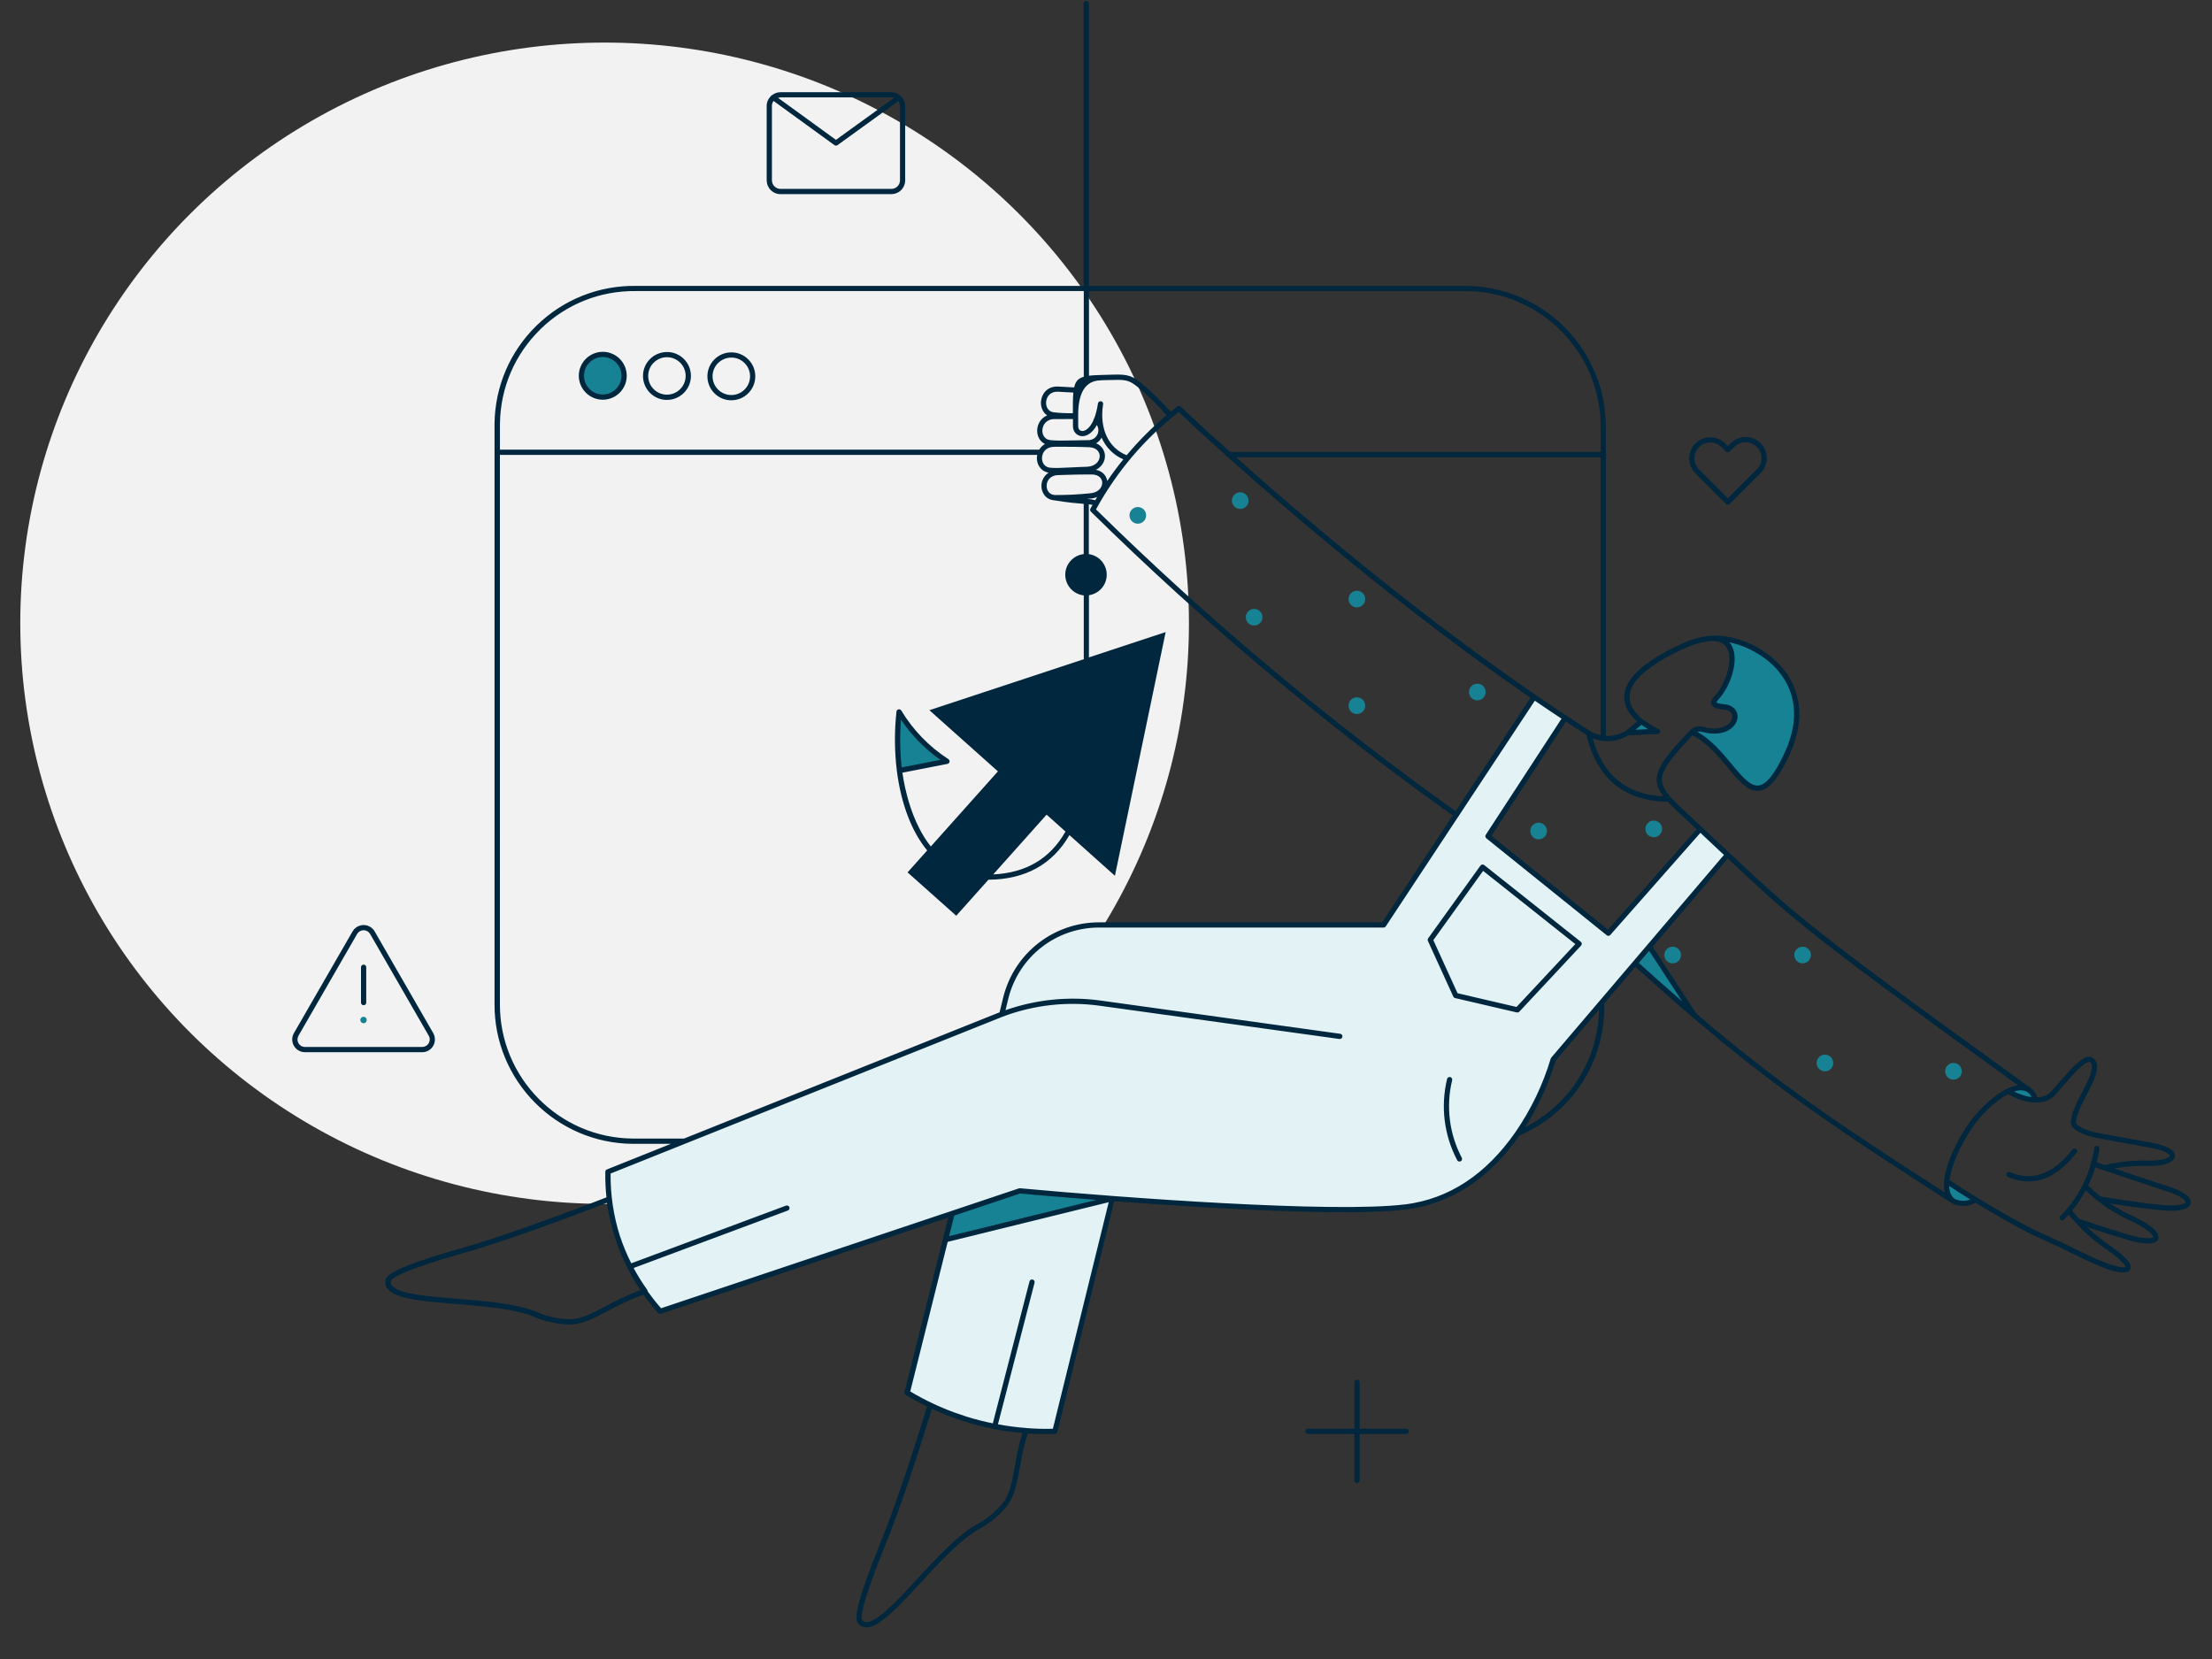
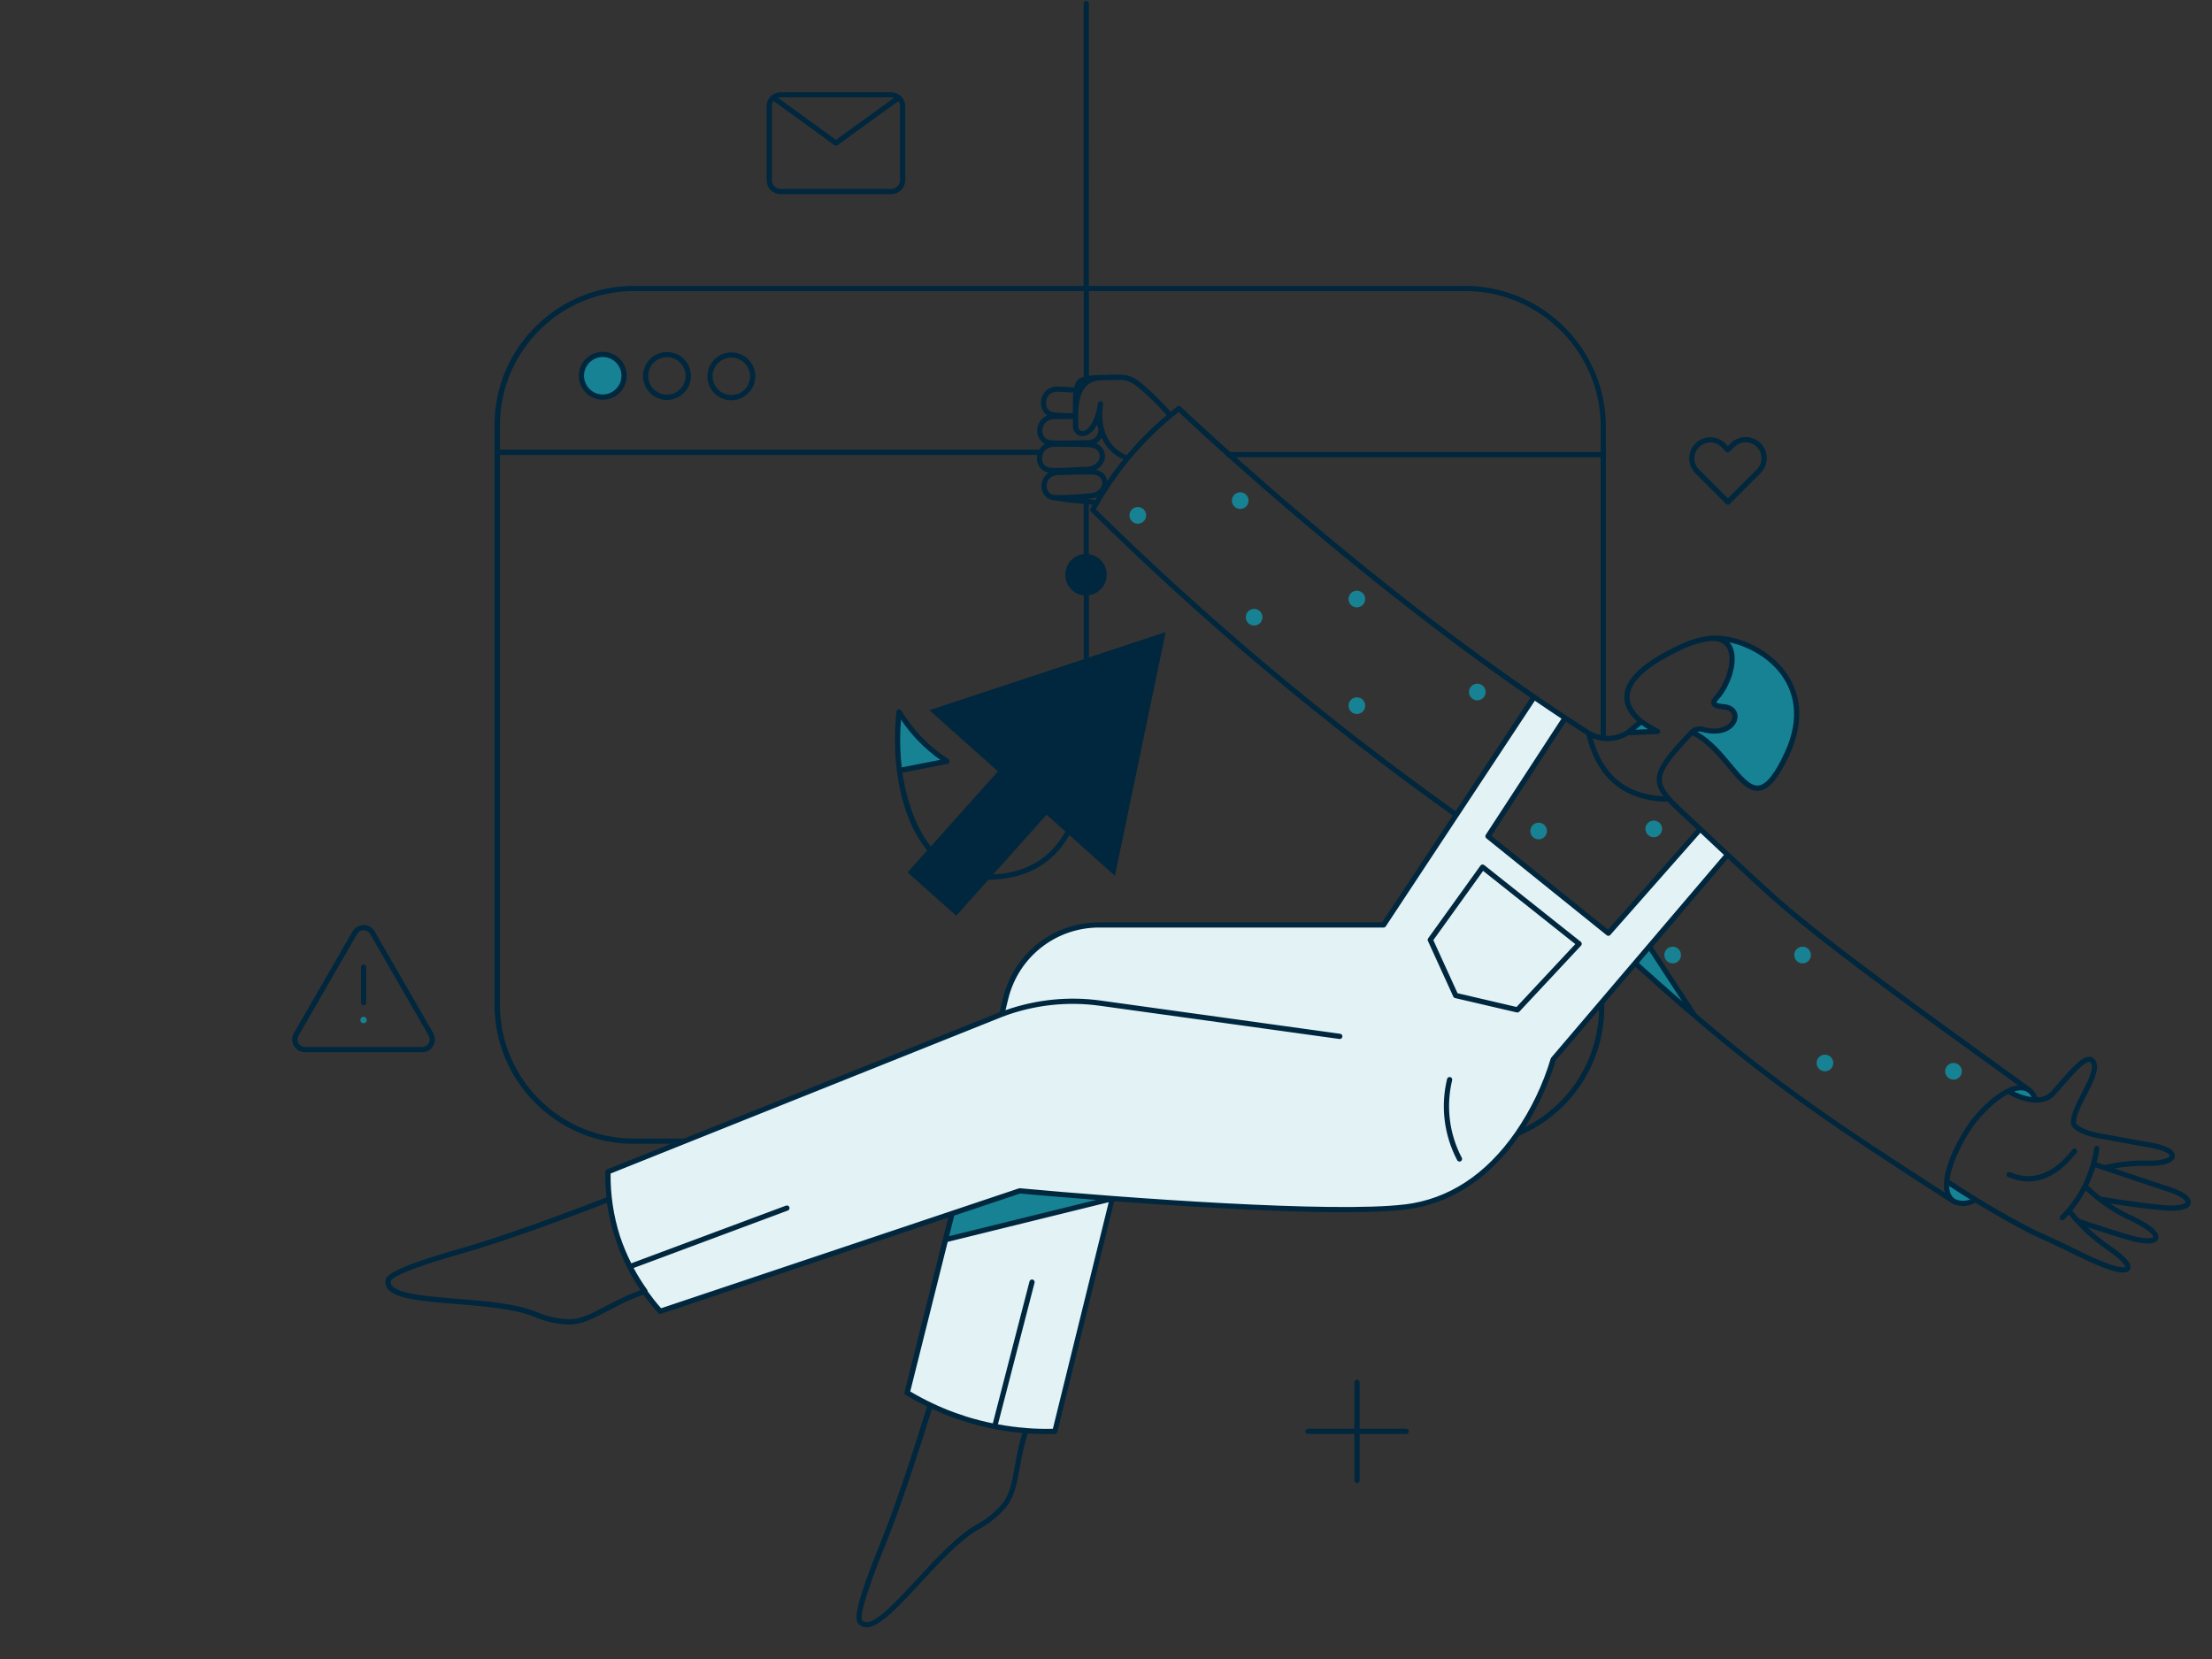
<svg xmlns="http://www.w3.org/2000/svg" id="illu-2-referencement" width="600" height="450" viewBox="0 0 600 450">
  <rect x="0" y="0" width="600" height="450" fill="#333333" stroke="none" />
-   <ellipse id="cercle_gris" cx="164" cy="169.05" rx="158.5" ry="157.5" style="fill:#f2f2f2;" />
  <path id="bleu_ciel" d="m256.44,336.35l45.25-11.2-15.56,63.12c-14.09.46-28-3.18-40.06-10.48l10.37-41.45Zm204.83-111.72l-24.96,28.3-32.66-26.24,20.9-32.05c-2.77-1.8-5.55-3.7-8.42-5.65l-40.78,61.79h-77.15c-11.98,0-22.42,8.15-25.32,19.77l-1.13,4.47c-.36.15-106.83,42.78-106.83,42.78-.26,13.96,4.81,27.49,14.17,37.84l97.48-32.61c20.08,1.86,83.76,6.98,104.62,4.36,20.81-2.6,35.48-22.62,40.11-40.06l47.3-55.52-7.34-7.18Z" style="fill:#e2f2f5;" />
  <path id="turquoise" d="m167.6,97.85c1.08,1.09,1.68,2.56,1.68,4.09,0,3.2-2.61,5.78-5.8,5.77-3.2,0-5.78-2.61-5.77-5.8,0-3.2,2.61-5.78,5.8-5.77,1.54,0,3.01.62,4.1,1.71Zm76.25,95.26c-.58,5.29-.55,10.63.1,15.91l12.89-2.52c-5.29-3.42-9.73-8.01-12.99-13.4Zm0,0s0,0,0,0c0,0,0,0,0,0h0Zm199.69,68.21c5.8,5.24,11.09,9.91,16.08,14.17l-12.22-18.7-3.85,4.52Zm1.65-65.59c-1.05,1.19-2.28,2.21-3.65,3.03l8.06-.36c-1.58-.69-3.07-1.59-4.42-2.67Zm-168.67,127.37h0s-18.34,6.17-18.34,6.17l-1.75,7.09,45.25-11.2c-14.59-1.13-25.11-2.11-25.17-2.05Zm259.32,2.36l-7.81-4.98c-.3,5.6,3.03,7.29,7.81,4.98Zm8.83-29.48c2.11,1.64,4.73,2.49,7.4,2.41-.83-3.59-3.91-4.06-7.4-2.41Zm-81.05-122.75c9.6-.81,6.27,11.76,1.64,16.39-.87,1.13-.51,1.89,2.26,2.11,5.8.46,3.13,8.78-6.11,6.01-.89.06-1.74.36-2.46.87,12.43,5.91,15.82,27.27,25.73,5.95,9.86-21.25-10.32-32.5-21.06-31.32Zm-365.02,102.57c-.48,0-.87.39-.87.88,0,.48.39.87.88.87.48,0,.87-.39.87-.88,0-.23-.09-.45-.26-.62-.16-.16-.39-.26-.62-.26Zm431.28,17.05c1.25,0,2.26-1.01,2.26-2.26,0-.6-.24-1.18-.66-1.6-.42-.42-1-.66-1.6-.66-1.25,0-2.26,1.01-2.26,2.26,0,1.25,1.01,2.26,2.26,2.26Zm-34.87-6.78c-1.25,0-2.26,1.01-2.26,2.26,0,1.25,1.01,2.26,2.26,2.26s2.26-1.01,2.26-2.26c0-.6-.24-1.18-.66-1.6-.42-.42-1-.66-1.6-.66Zm-6.06-29.28c-1.25,0-2.26,1.01-2.26,2.26,0,1.25,1.01,2.26,2.26,2.26,1.25,0,2.26-1.01,2.26-2.26,0-.6-.24-1.18-.66-1.6-.42-.42-1-.66-1.6-.66Zm-35.24,4.52c1.25,0,2.26-1.01,2.26-2.26,0-.6-.24-1.18-.66-1.6-.42-.42-1-.66-1.6-.66-1.25,0-2.26,1.01-2.26,2.26,0,1.25,1.01,2.26,2.26,2.26Zm-7.39-36.47c0,1.25,1.01,2.26,2.26,2.26s2.26-1.01,2.26-2.26c0-.6-.24-1.18-.66-1.6-.42-.42-1-.66-1.6-.66-1.25,0-2.26,1.01-2.26,2.26Zm-28.97-1.69c-1.25,0-2.26,1.01-2.26,2.26,0,1.25,1.01,2.26,2.26,2.26s2.26-1.01,2.26-2.26c0-.6-.24-1.18-.66-1.6-.42-.42-1-.66-1.6-.66Zm-16.63-37.7c-1.25,0-2.26,1.01-2.26,2.26s1.01,2.26,2.26,2.26c1.25,0,2.26-1.01,2.26-2.26,0-.6-.24-1.18-.66-1.6-.42-.42-1-.66-1.6-.66Zm-32.67,3.7c-1.25,0-2.26,1.01-2.26,2.26,0,1.25,1.01,2.26,2.26,2.26,1.25,0,2.26-1.01,2.26-2.26,0-.6-.24-1.18-.66-1.6-.42-.42-1-.66-1.6-.66Zm0-28.92c-1.25,0-2.26,1.01-2.26,2.26,0,1.25,1.01,2.26,2.26,2.26s2.26-1.01,2.26-2.26c0-.6-.24-1.18-.66-1.6-.42-.42-1-.66-1.6-.66Zm-27.87,4.93c-1.25,0-2.26,1.01-2.26,2.26s1.01,2.26,2.26,2.26,2.26-1.01,2.26-2.26c0-.6-.24-1.18-.66-1.6-.42-.42-1-.66-1.6-.66Zm-1.51-29.37c0-.6-.24-1.18-.66-1.6-.42-.42-1-.66-1.6-.66-1.25,0-2.26,1.01-2.26,2.26s1.01,2.26,2.26,2.26,2.26-1.01,2.26-2.26Zm-30.04,1.74c-1.25,0-2.26,1.01-2.26,2.26,0,1.25,1.01,2.26,2.26,2.26s2.26-1.01,2.26-2.26c0-.6-.24-1.18-.66-1.6-.42-.42-1-.66-1.6-.66Z" style="fill:#178293;" />
  <path id="bleu_fonce" d="m163.48,108.42h.02c1.73,0,3.36-.67,4.58-1.89,1.23-1.22,1.91-2.85,1.92-4.59,0-1.73-.66-3.36-1.88-4.59-1.21-1.22-2.88-1.92-4.6-1.92h-.02c-3.57,0-6.49,2.9-6.5,6.48,0,3.58,2.9,6.5,6.48,6.51Zm-3.57-10.1c.96-.95,2.23-1.48,3.58-1.48h.01c1.36,0,2.64.54,3.6,1.5.95.96,1.48,2.24,1.47,3.59h0c0,1.36-.54,2.63-1.5,3.59-.96.95-2.23,1.48-3.58,1.48h-.01c-2.8,0-5.07-2.29-5.07-5.09,0-1.36.54-2.63,1.5-3.59Zm20.98,10.15h.02c3.57,0,6.49-2.9,6.5-6.48,0-1.73-.66-3.36-1.88-4.59-1.23-1.24-2.86-1.92-4.6-1.92-1.75.02-3.37.67-4.6,1.89-1.23,1.22-1.91,2.85-1.92,4.59,0,1.74.67,3.37,1.89,4.6s2.85,1.91,4.59,1.92Zm-3.57-10.1c.96-.95,2.23-1.48,3.58-1.48h.01c1.36,0,2.64.54,3.6,1.5.95.96,1.48,2.24,1.47,3.59h0c0,2.8-2.29,5.07-5.08,5.07h-.01c-1.36,0-2.63-.54-3.59-1.5-.96-.96-1.48-2.24-1.48-3.6,0-1.36.54-2.63,1.5-3.59Zm21.03,10.2h.02c1.73,0,3.35-.67,4.58-1.89,1.23-1.22,1.91-2.85,1.92-4.59,0-1.73-.66-3.36-1.88-4.59-1.22-1.23-2.86-1.92-4.59-1.92h-.02c-1.73,0-3.35.67-4.58,1.89-1.23,1.22-1.91,2.85-1.92,4.59,0,1.73.67,3.37,1.89,4.6s2.85,1.91,4.59,1.92Zm-3.56-10.1c.96-.95,2.23-1.48,3.58-1.48h.02c1.36,0,2.63.54,3.59,1.5.95.96,1.48,2.24,1.47,3.59h0c0,1.36-.54,2.63-1.5,3.59-.96.95-2.23,1.48-3.58,1.48h-.02c-1.36,0-2.63-.54-3.59-1.5-.96-.96-1.48-2.24-1.48-3.6s.54-2.63,1.5-3.59Zm392.67,223.13c-.74-.22-8.45-2.82-13.93-4.66,3.04-.56,6.14-.79,9.25-.68,4.31.05,7-.94,7.14-2.63.14-1.72-2.37-3.07-7.08-3.81-.74-.12-6.36-1.15-10.47-1.9l-3.64-.67c-2.36-.42-5.63-1.88-5.63-2.74,0-1.93,1.45-4.75,2.86-7.48,2.08-4.05,4.05-7.87,2.01-9.87-.37-.36-.85-.53-1.38-.52-1.94.08-4.44,2.8-8.04,6.95-.77.88-1.52,1.75-2.23,2.53-.93,1.02-2.24,1.48-3.71,1.54-.3-.98-.88-1.84-1.72-2.48-.01-.01-.02-.03-.04-.04-33.36-24.04-49.78-36.22-60.58-44.97-7.33-5.93-11.02-9.31-21.1-18.76-.03-.04-.06-.09-.1-.12-.03-.02-.06-.03-.09-.05-.76-.71-1.55-1.45-2.39-2.24-1.45-1.36-3.02-2.83-4.73-4.43-.04-.09-.1-.18-.18-.26-.07-.07-.16-.11-.25-.14-1.55-1.46-3.22-3.01-5.02-4.69-1.26-1.17-2.29-2.19-3.12-3.12-.03-.04-.06-.08-.1-.11-1.55-1.75-2.36-3.17-2.41-4.64-.08-2.79,2.62-6.18,8.31-12.18,3.9,2.01,6.89,5.59,9.54,8.77,2.8,3.37,5.24,6.31,8.06,6.31.17,0,.35-.01.52-.03,2.68-.35,5.18-3.31,8.12-9.62,4.94-10.61,2.25-18.05-.88-22.43-5.24-7.34-14.67-10.61-20.9-9.96,0,0,0,0-.01,0,0,0,0,0-.01,0-2.97.41-5.83,1.32-8.48,2.68-9.06,4.3-13.92,8.73-14.43,13.16-.3,2.58.89,5.13,3.46,7.4l-2.98,2.44c-1.66,1.08-3.61,1.54-5.52,1.44v-75.93c.05-.1.09-.21.09-.33s-.04-.23-.09-.33v-6.98c.17-20.93-16.71-38.18-37.65-38.46h-102.58V.96c0-.39-.32-.71-.71-.71s-.71.32-.71.71v76.59h-121.49c-10.09-.12-19.65,3.7-26.89,10.75-7.23,7.06-11.28,16.51-11.41,26.62v157.39c-.12,20.81,16.72,37.83,37.54,37.95h10.3l-17.34,6.94c-.26.11-.44.36-.45.64-.04,2.33.07,4.65.31,6.94-12,4.67-28.97,10.84-38.32,13.49-18.51,5.23-21.31,7.45-21.61,8.93-.16.88.02,1.68.56,2.38,2.13,2.79,9.78,3.41,18.64,4.13,7.47.61,15.94,1.3,21.12,3.46,3,1.3,6.18,2.01,9.47,2.11,3.51,0,6.76-1.72,10.53-3.71,2.76-1.46,5.88-3.1,9.66-4.38,1.23,1.72,2.56,3.39,4,4.98.14.15.33.23.53.23.08,0,.15-.01.23-.04l77.9-26.1-11.85,47.34c-.08.3.05.62.32.78,1.89,1.14,3.82,2.19,5.79,3.15-3.47,11.29-8.72,27.33-12.39,36.29-7.25,17.84-7.31,21.39-6.3,22.56.59.67,1.34,1.02,2.22,1.03.01,0,.03,0,.04,0,3.5,0,8.69-5.61,14.68-12.1,5.09-5.51,10.87-11.76,15.77-14.5,2.88-1.55,5.41-3.61,7.52-6.13,2.19-2.76,2.85-6.41,3.61-10.64.5-2.76,1.07-5.87,2.14-9.22,1.65.11,3.3.17,4.96.17.8,0,1.6-.01,2.4-.04.32,0,.59-.23.67-.54l15.43-62.58c25.71,1.92,63.59,4.18,79.06,2.25,12.23-1.53,22.61-8.28,30.84-20.07,13.96-5.94,22.99-19.54,23.04-34.72v-1.14l8.42-9.89c5.61,5.06,10.75,9.58,15.6,13.72.04.03.07.08.12.1,22.39,19.09,38.96,30.24,70.21,50.34.02.01.04.02.06.03,0,0,.01.01.02.02.92.44,1.92.66,2.92.66,1.16,0,2.31-.31,3.34-.89,4.9,2.99,9.9,5.84,14.98,8.47,6.19,2.79,9.59,4.46,12.07,5.67,2.52,1.23,4.18,2.04,6.96,3.18,2.01.83,4.36,1.61,6,1.61.9,0,1.59-.23,1.9-.82.27-.49,1.08-1.99-5.34-6.4-2.22-1.52-4.3-3.23-6.24-5.09,2.52.84,6.43,2.12,10.81,3.43,1.31.39,3.67,1.01,5.57,1.01,1.35,0,2.47-.31,2.83-1.22.77-1.95-2.97-4.3-6.27-5.94-2.38-1.04-4.65-2.28-6.79-3.71,3.43.56,9.34,1.45,14.45,1.89.81.07,1.57.1,2.26.1,3.11,0,4.93-.7,5.19-2.04.32-1.68-2.08-3.39-6.77-4.79Zm-37.45-25.32c.46.35.81.8,1.05,1.31-1.57-.2-3.23-.76-4.76-1.52,1.4-.46,2.69-.48,3.7.22Zm-2.64-1.91c-4.42.57-9.69,5.69-12.35,9.03-3.12,3.91-8.56,13.64-7.64,19.47.03.22.1.41.15.62-30.03-19.35-45.79-30.06-67.38-48.51l-11.88-18.17,20.39-23.94c9.76,9.14,13.47,12.53,20.72,18.4,10.53,8.53,26.38,20.31,57.99,43.1Zm-91.91-73.86c1.69,1.58,3.26,3.05,4.74,4.43l-24.02,27.23-31.64-25.47,20.2-30.97c1.85,1.22,3.71,2.42,5.57,3.61,2.83,11.84,10.26,17.94,22.1,18.14.85.93,1.85,1.92,3.05,3.04Zm27.85-37.27c2.91,4.07,5.4,11.02.74,21.01-2.63,5.66-4.93,8.54-7.01,8.81-2.28.29-4.6-2.52-7.31-5.78-2.59-3.12-5.5-6.61-9.33-8.79.28-.08.58-.1.88-.07,3.75,1.11,7.08.59,8.91-1.41,1.04-1.13,1.39-2.59.91-3.81-.5-1.26-1.77-2.06-3.5-2.19-1.75-.14-2.02-.46-2.03-.46,0,0,0,0,0,0,0,0,0-.21.48-.73h0c3.36-3.6,5.69-10.56,3.79-14.47-.18-.37-.42-.76-.74-1.12,5.1,1.09,10.76,4.17,14.21,9Zm-38.07,13.36c.58.41,1.17.82,1.79,1.19l-3.43.15,1.64-1.34Zm-3.57,2.85l7.97-.35c.32-.01.6-.25.66-.56.07-.32-.09-.64-.38-.78-1.5-.73-2.93-1.59-4.27-2.58,0,0,0,0,0,0-1.83-1.46-3.93-3.8-3.6-6.69.45-3.91,5.04-7.97,13.65-12.06,2.52-1.3,5.21-2.15,8.02-2.54,2.44-.2,4.07.51,4.85,2.11,1.61,3.3-.63,9.75-3.55,12.88-.28.3-1.15,1.23-.77,2.19.39,1.01,1.86,1.26,3.25,1.38,1.19.09,2,.55,2.29,1.3.28.71.04,1.6-.63,2.33-.55.6-2.71,2.43-7.52.99-.03,0-.06-.02-.1-.02-1.12-.17-2.27.21-3.07,1.01,0,0,0,0,0,0,0,0,0,0-.01,0-6.35,6.68-9.17,10.22-9.07,13.59.04,1.47.66,2.85,1.8,4.36-10.11-.55-16.41-5.73-19.18-15.79,3.1,1.29,6.7,1.04,9.66-.76Zm-10.32-1.15s-.1-.07-.16-.09c-38.49-24.53-75.93-56.33-95.94-74.18h98.93v75.37c-.99-.21-1.94-.57-2.83-1.1Zm-36.52,21.73c-34.52-24.6-67.33-52.14-97.55-81.86,5.65-10.3,13.19-19.18,22.44-26.41,1.4,1.33,5.92,5.58,12.78,11.72.07.29.3.5.6.54,17.18,15.37,48.34,42.06,82.04,65.25l-20.31,30.77Zm-108.86-98.84h1.78c.57,0,1.15,0,1.74,0,1.76,0,3.65.02,5.91.11,2.14.09,2.9,1.36,2.89,2.43,0,1.38-1.21,2.81-3.5,2.88-1.77.05-3.25.12-4.54.19-2.23.11-3.84.19-5.36.07-1.63-.14-2.3-1.46-2.25-2.72.06-1.47,1.11-2.96,3.32-2.96Zm12.51-18.04c.75-.02,1.42-.04,2.03-.06,4.56-.14,5.52-.17,7.98,1.79,2.85,2.35,5.51,4.95,7.94,7.74-3.94,3.32-7.56,6.94-10.83,10.86-4.92-1.97-7.37-7.14-6.42-13.61.01-.08.02-.16.04-.23.06-.39-.21-.75-.59-.8-.39-.06-.75.2-.81.59-.01.08-.02.16-.04.24-.25,1.59-.6,2.85-.99,3.84-.02.02-.05.04-.07.07-.1.13-.13.28-.13.43-1.04,2.3-2.34,2.95-3.08,2.9-.64-.05-1.05-.56-1.05-1.3,0-1.01,0-1.93-.01-2.79q-.06-9.51,6.05-9.65Zm1.85,27.32c-.2-1.37-1.18-2.66-3.07-3.04,1.6-.79,2.45-2.26,2.46-3.71,0-1.34-.76-2.79-2.4-3.47.62-.37,1.13-.9,1.49-1.54,1.18,2.65,3.18,4.7,5.89,5.89-1.53,1.89-2.99,3.84-4.36,5.86Zm-9.32-18.39c-1.75.02-3.51-.05-5.24-.25-1.56-.21-2.13-1.64-2.01-2.88.14-1.42,1.18-2.81,3.21-2.7,1.18.08,2.18.13,3.27.18l.9.05c-.13,1.4-.14,3.23-.13,5.59Zm-4.84,1.59c.96.03,1.87.01,2.79,0,.67,0,1.36-.01,2.07,0,0,.61,0,1.24,0,1.92,0,1.47,1,2.61,2.37,2.71,1.3.09,2.87-.75,4.11-3.01.3.47.46,1.02.42,1.59-.1,1.48-1.38,2.6-2.91,2.51-1.49.02-2.78.05-3.92.07-2.57.06-4.42.1-6.17-.07-1.61-.16-2.26-1.5-2.19-2.75.09-1.51,1.17-3.01,3.43-2.97Zm.85,15.2l1.98-.06c1.73-.05,3.52-.11,5.61-.11.49,0,1,0,1.53,0,2.05.02,2.81,1.21,2.84,2.21.03,1.33-1.1,2.75-3.33,2.9,0,0-.02,0-.03,0-3.16.33-6.39.49-9.53.46-1.55-.11-2.22-1.35-2.19-2.53.03-1.4,1.01-2.83,3.14-2.88Zm7.91,6.44c.27-.03.54-.05.81-.07.69-.05,1.3-.2,1.84-.41-.16.28-.32.56-.48.84-.71-.18-1.38-.28-2.17-.35Zm103.02-56.36c20.15.27,36.4,16.88,36.24,37.04v6.61h-100.52c-8.33-7.46-13.25-12.15-13.38-12.29-.25-.26-.66-.29-.94-.07-.62.48-1.21.98-1.81,1.47-2.49-2.86-5.22-5.53-8.15-7.95-2.88-2.29-4.28-2.25-8.91-2.1-.61.02-1.28.04-2.02.06-1.22.03-2.22.08-3.08.19v-22.97h102.57Zm-251.37,10.35c6.96-6.79,16.16-10.47,25.91-10.35h121.48v23.24c-1.49.43-2.25,1.26-2.61,2.89l-1.04-.05c-1.08-.06-2.07-.11-3.25-.18-2.96-.16-4.5,1.94-4.7,3.98-.14,1.45.41,3.01,1.68,3.84-1.73.73-2.62,2.33-2.71,3.9-.09,1.49.56,3.12,2.11,3.86-.68.39-1.2.93-1.56,1.54h-146.28v-7.04c.12-9.73,4.02-18.83,10.98-25.62Zm25.14,219.53c-20.03-.11-36.23-16.49-36.12-36.53V123.39h145.74c-.05.23-.08.47-.09.7-.08,1.82,1,3.74,3.19,4.12-1.29.83-1.93,2.21-1.96,3.53-.04,1.85,1.15,3.81,3.55,3.98,0,0,.01,0,.02,0,3.86.63,6.1.8,7.74.93.06,0,.1,0,.16.01v13.6s0,.02,0,.04c-2.81.31-4.99,2.69-5,5.58,0,2.91,2.2,5.31,5.03,5.62,0,.02-.01.04-.01.06v17c0,.08.02.16.05.24l-41.92,13.84,18.59,16.59-18.21,20.38c-5.19-6.56-7.08-15.64-7.71-20.02l12.23-2.39c.28-.06.51-.28.56-.56.05-.28-.07-.57-.31-.73-5.18-3.34-9.6-7.89-12.77-13.17-.16-.26-.46-.39-.76-.33-.3.06-.52.31-.55.61-.59,5.34-.55,10.75.1,16.08,0,0,0,0,0,0,1.2,9.18,4.06,16.51,8.23,21.58l-5.32,5.95,13.2,11.76,8.73-9.77c9.99-.07,17.38-4.14,21.97-12.11l12.34,11.04,13.76-66.1-20.81,6.87v-16.78s-.01-.06-.02-.09c2.73-.38,4.85-2.72,4.85-5.56,0-.74-.14-1.48-.43-2.16-.77-1.87-2.48-3.16-4.44-3.43,0-.02.01-.04.01-.06v-13.46c.35.04.69.09,1.02.16-.19.34-.39.66-.58,1.01-.15.28-.1.62.13.84,30.38,29.93,63.4,57.66,98.14,82.41l-19.14,28.98h-76.76s-.02,0-.03,0c-12.31,0-22.99,8.34-25.98,20.29l-1,4.11-85.6,34.25h-13.84Zm117.32-83.25s-.09.08-.12.13c-4.12,7.22-10.68,11.07-19.51,11.47l14.48-16.21,5.15,4.61Zm-44.45-17.42c-.48-4.3-.55-8.64-.2-12.96,2.85,4.24,6.49,7.97,10.67,10.91l-10.46,2.04Zm-80.32,146.15c-3.75,1.98-6.71,3.54-9.84,3.54-3.09-.09-6.09-.76-8.94-2-5.4-2.25-13.61-2.92-21.56-3.56-7.81-.64-15.88-1.29-17.63-3.58-.29-.38-.38-.78-.29-1.25.1-.5,1.89-2.55,20.61-7.84,9.28-2.63,26-8.69,38-13.36.46,3.24,1.22,6.43,2.24,9.53,1.6,5.01,3.91,9.78,6.89,14.18-3.71,1.3-6.75,2.9-9.47,4.34Zm112.43-30.57c1.2.11,9.33.85,20.68,1.73l-39.94,9.84,1.4-5.58,17.87-5.99Zm-1.44,74.05c-.76,4.2-1.35,7.52-3.31,9.99-1.98,2.37-4.37,4.32-7.1,5.78-5.11,2.86-10.71,8.92-16.13,14.79-5.29,5.73-10.76,11.65-13.64,11.65h-.03c-.47,0-.84-.18-1.17-.55-.42-.48-.61-3.5,6.54-21.1,3.66-8.94,8.89-24.9,12.36-36.21.06.03.12.05.18.08.85.39,1.71.77,2.57,1.13.13.05.25.1.38.16.92.38,1.84.73,2.77,1.07,0,0,.01,0,.02,0,6,2.18,12.25,3.56,18.63,4.12-1.04,3.31-1.59,6.37-2.08,9.09Zm10.31-10.24c-2.4.06-4.79,0-7.16-.19-.03,0-.05-.02-.07-.02-2.58-.19-5.13-.53-7.65-1l9.93-38.4c.1-.38-.13-.77-.51-.86-.38-.1-.77.13-.86.51l-9.95,38.49c-2.4-.49-4.78-1.09-7.11-1.82-.15-.05-.29-.09-.43-.14-.91-.29-1.82-.6-2.72-.93-.09-.03-.19-.07-.28-.1-1.02-.38-2.03-.77-3.03-1.2,0,0,0,0-.01,0-.93-.39-1.85-.81-2.76-1.24-2.06-.97-4.08-2.04-6.06-3.22l10.16-40.58,43.68-10.76-15.15,61.46Zm95.56-60.87c-19.33,2.42-76.78-1.8-104.46-4.37-.1,0-.2,0-.29.03l-97.06,32.52c-1.3-1.47-2.51-3-3.64-4.58,0-.14-.03-.29-.12-.41-1.36-1.9-2.59-3.88-3.69-5.93l41.83-15.59c.37-.14.55-.54.42-.91-.14-.37-.55-.55-.91-.42l-41.98,15.65c-1.2-2.38-2.23-4.85-3.07-7.38-1.73-5.43-2.6-11.15-2.54-16.97l106.37-42.56s0,0,0,0c8.43-3.19,17.59-4.2,26.51-2.93l64.82,8.99s.07,0,.1,0c.35,0,.65-.26.7-.61.05-.39-.22-.75-.6-.8l-64.81-8.99c-8.72-1.24-17.67-.33-25.97,2.59l.78-3.21c2.83-11.32,12.94-19.21,24.61-19.21,0,0,.02,0,.03,0h77.14c.24,0,.46-.12.59-.32l19.7-29.83s0,0,.01,0c0,0,0-.02.01-.02l20.71-31.36c2.4,1.65,4.82,3.27,7.24,4.87l-20.55,31.51c-.2.3-.13.71.15.94l32.66,26.3c.13.11.29.16.44.16.2,0,.39-.08.53-.24l24.44-27.7c1.58,1.48,3.05,2.86,4.4,4.13.69.65,1.35,1.27,1.99,1.86l-46.85,54.99c-.06.07-.11.16-.14.26-2.13,7.11-5.35,13.82-9.56,19.93-8.01,11.54-18.09,18.14-29.96,19.63Zm32.51-20.92c3.59-5.62,6.39-11.7,8.33-18.1l11.77-13.82c-.24,13.63-8,25.87-20.1,31.92Zm33.68-47.86l8.96,13.71c-3.7-3.21-7.58-6.66-11.76-10.42l2.8-3.28Zm82.98,67.34c-.83-.55-1.32-1.41-1.51-2.62-.05-.29-.07-.6-.08-.92,1.88,1.24,3.79,2.46,5.71,3.66-1.35.51-2.86.48-4.12-.12Zm41.33,13.87c4.78,3.28,4.88,4.53,4.92,4.53-.24.19-1.86.35-6.14-1.4-2.74-1.12-4.38-1.92-6.87-3.14-2.49-1.22-5.9-2.88-12.08-5.67-7.76-4.01-15.37-8.51-22.65-13.35.62-5.06,4.38-12.11,7.34-15.82,2.11-2.64,5.45-5.87,8.53-7.5,4.28,2.49,9.78,3.52,12.71.29.72-.79,1.48-1.67,2.26-2.56,2.48-2.85,5.56-6.4,7.03-6.46.13-.01.24.03.33.12,1.3,1.27-.6,4.96-2.28,8.21-1.49,2.88-3.02,5.86-3.02,8.13,0,2.75,6.73,4.13,6.8,4.14l3.64.67c4.11.75,9.75,1.79,10.51,1.91,4.93.77,5.91,2.02,5.88,2.29-.03.36-1.5,1.37-5.7,1.33-4.03-.14-8.04.26-11.95,1.2-.93-.31-1.69-.57-2.18-.74.31-1.21.57-2.43.74-3.67.05-.39-.22-.75-.61-.8-.39-.05-.75.22-.8.61-.18,1.35-.48,2.67-.83,3.98-.02.04-.05.06-.06.1-.03.08-.03.16-.03.23-1.24,4.41-3.41,8.54-6.36,12.04-.02.01-.04.02-.06.03-.09.07-.15.17-.2.26-.52.6-1.05,1.18-1.61,1.74-.28.28-.28.72,0,1,.14.14.32.21.5.21s.36-.07.5-.21c.43-.43.83-.89,1.24-1.34.56.68,1.13,1.35,1.73,2,.06.12.15.22.27.29,2.55,2.76,5.4,5.22,8.51,7.34Zm12.46-3.57c-.11.27-1.97.79-6.68-.62-6.67-2-12.25-3.91-13.44-4.32-.66-.72-1.28-1.46-1.9-2.22,1.4-1.7,2.62-3.54,3.66-5.49,3.76,3.58,8.07,6.45,12.8,8.51,4.96,2.47,5.63,3.95,5.55,4.14Zm2.83-8.66c-7.36-.63-16.4-2.21-17.12-2.34-1.18-.92-2.31-1.91-3.39-2.96.77-1.59,1.41-3.24,1.92-4.94,3.48,1.17,17.68,5.96,18.74,6.28,4.97,1.49,5.83,2.9,5.78,3.17-.05.25-1.25,1.19-5.93.79Zm-36.7-6.41c-1.82,0-3.67-.41-5.55-1.22-.36-.16-.52-.57-.37-.93s.57-.52.93-.37c5.99,2.59,11.69.52,16.94-6.16.24-.31.69-.36.99-.12.31.24.36.69.12.99-4.08,5.19-8.46,7.8-13.06,7.8Zm-433.99-35.51c.8-.46,1.38-1.2,1.62-2.09.24-.89.13-1.82-.33-2.63,0,0,0,0,0,0l-15.92-27.64c-.3-.5-.72-.92-1.21-1.21-.79-.47-1.72-.6-2.62-.37-.89.23-1.64.79-2.12,1.59l-15.93,27.63c-.3.52-.46,1.11-.46,1.71,0,.92.35,1.79,1,2.44s1.51,1.01,2.44,1.02h31.85c.59,0,1.17-.16,1.68-.45Zm-33.52-.97c-.54,0-1.05-.21-1.43-.6s-.59-.9-.59-1.44c0-.35.1-.7.27-1.01l15.92-27.62c.28-.47.72-.8,1.25-.94.17-.04.34-.06.51-.06.36,0,.71.1,1.03.28.29.17.54.42.71.71l15.92,27.63c.27.47.34,1.02.19,1.55s-.48.96-.96,1.23c-.3.17-.64.26-.98.27h-31.84Zm16.63-21.63v9.6c0,.39-.32.71-.71.71s-.71-.32-.71-.71v-9.6c0-.39.32-.71.71-.71s.71.32.71.71Zm282.79,125.89c0,.39-.32.71-.71.71h-12.62v12.59c0,.39-.32.71-.71.71s-.71-.32-.71-.71v-12.59h-12.62c-.39,0-.71-.32-.71-.71s.32-.71.71-.71h12.62v-12.59c0-.39.32-.71.71-.71s.71.32.71.71v12.59h12.62c.39,0,.71.32.71.71Zm86.07-251.57c.13.13.31.21.5.21s.37-.07.5-.21l8.38-8.38c2.21-2.24,2.2-5.86-.02-8.09,0,0,0,0,0,0-2.23-2.22-5.86-2.21-8.08,0l-.82.79-.76-.79c-2.27-2.19-5.9-2.13-8.09.14-2.15,2.23-2.15,5.72,0,7.96l8.38,8.38Zm-7.37-15.35c.84-.87,1.97-1.31,3.1-1.31s2.14.4,2.96,1.19l1.23,1.28c.13.14.31.21.5.22.15,0,.37-.07.5-.2l1.34-1.29c1.68-1.67,4.41-1.67,6.09,0h0c1.67,1.67,1.68,4.4.02,6.08l-7.88,7.88-7.87-7.87c-1.62-1.68-1.62-4.3,0-5.98ZM209.04,51.54c.7.71,1.67,1.12,2.66,1.12h30.08c.48,0,.95-.09,1.4-.27.46-.19.88-.46,1.23-.81.71-.7,1.12-1.67,1.12-2.66v-20.12c.01-.99-.38-1.97-1.08-2.67-.06-.06-.13-.11-.2-.16-.04-.03-.07-.07-.11-.09-.66-.54-1.49-.86-2.35-.87h-30.06c-.85,0-1.63.28-2.28.78-.13.05-.24.12-.33.24-.01.02-.01.04-.03.05,0,0-.02.01-.02.02-.71.71-1.11,1.65-1.11,2.65v20.12c0,.5.09.98.27,1.44.19.46.46.88.81,1.23Zm35.08-2.62c0,.62-.26,1.22-.7,1.65-.22.22-.48.39-.77.5-.29.12-.59.17-.91.17h-30.04c-.62,0-1.22-.26-1.65-.7-.22-.22-.39-.48-.5-.77-.12-.29-.17-.59-.17-.91v-20.13c0-.49.16-.96.44-1.35l16.51,11.98c.12.09.27.14.42.14s.29-.04.42-.13l16.53-11.95c.27.4.43.87.42,1.36v20.13Zm-32.37-22.5h30.04c.24,0,.48.05.71.13l-15.75,11.39-15.71-11.4c.23-.07.46-.11.71-.11Zm184.76,287.61c.18.35.05.78-.3.96-.11.06-.22.08-.33.08-.25,0-.5-.14-.63-.38-3.56-6.77-4.53-14.59-2.73-22.02.09-.38.48-.61.85-.52.38.09.61.47.52.85-1.71,7.1-.79,14.56,2.61,21.03Zm15.09-39.39c.19,0,.38-.08.52-.23l16.74-17.92c.13-.14.2-.34.19-.54s-.11-.38-.27-.5l-26.19-20.8c-.15-.12-.35-.17-.54-.15-.19.03-.36.13-.48.29l-14.18,19.72c-.15.21-.17.48-.07.71l6.88,15.1c.09.2.27.35.48.4l16.74,3.9c.05.01.11.02.16.02Zm-16.24-5.22l-6.57-14.41,13.5-18.79,25.01,19.86-15.94,17.06-16-3.73Z" style="fill:#00273d;" />
</svg>